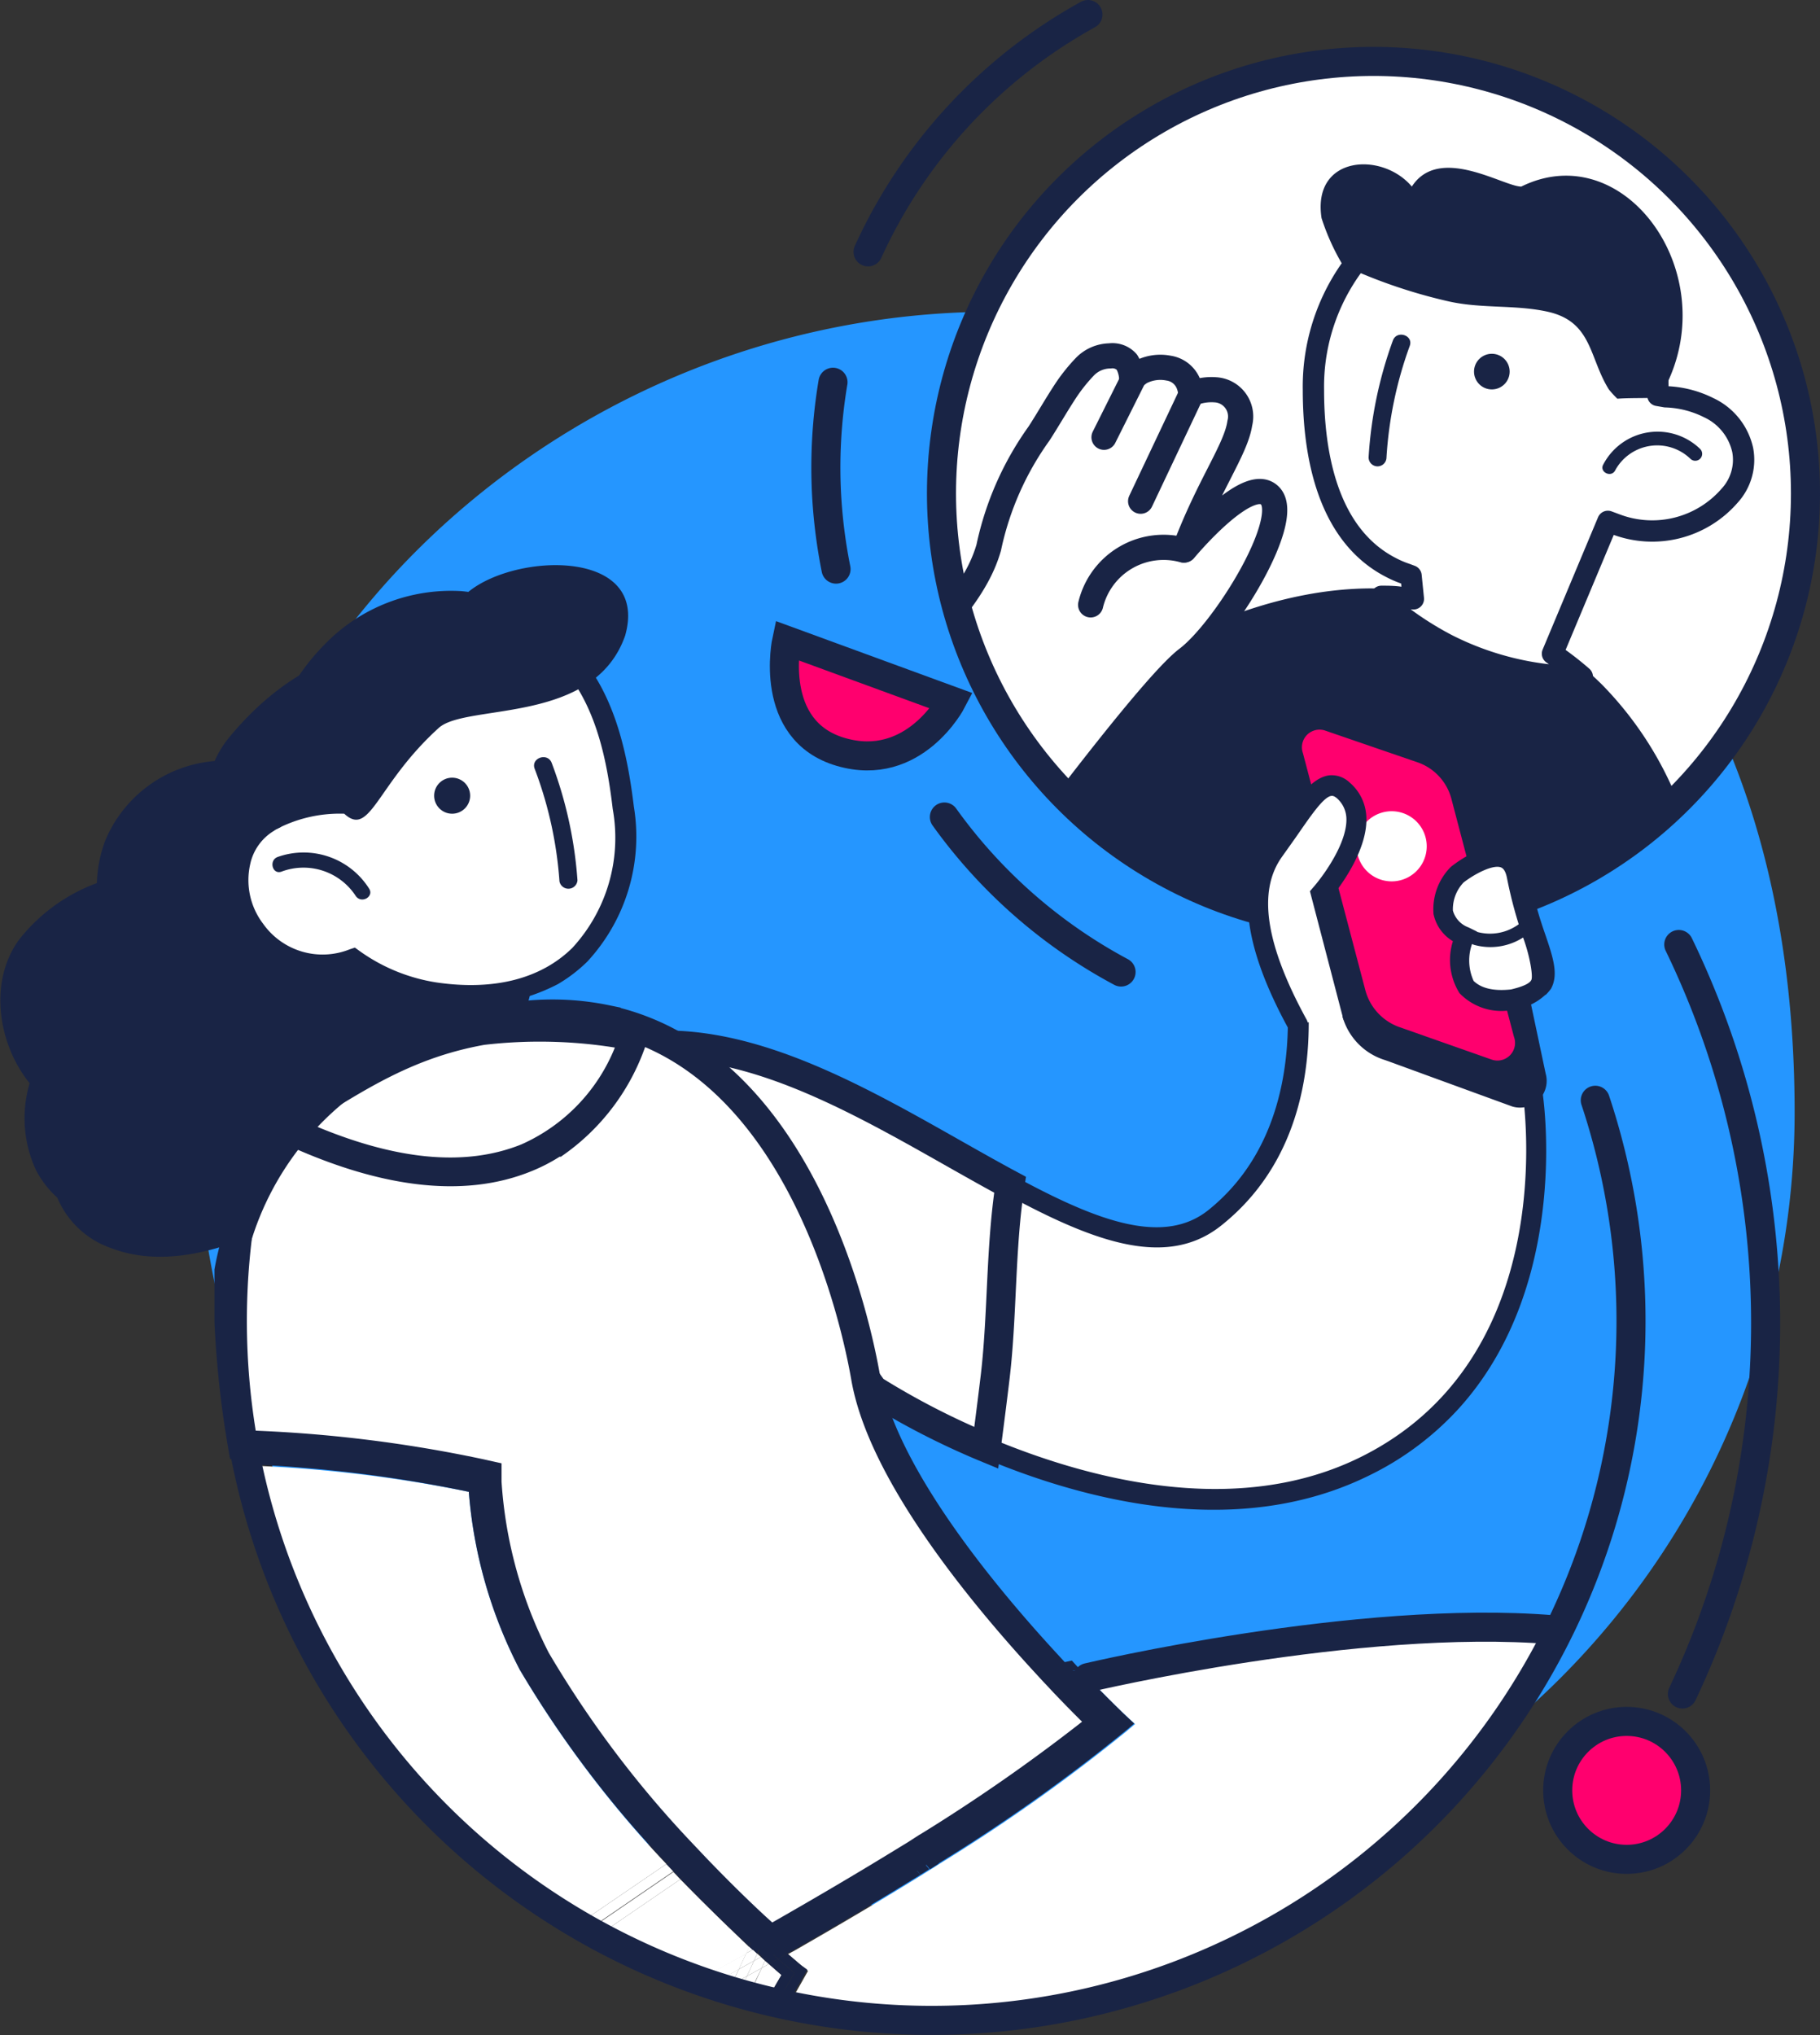
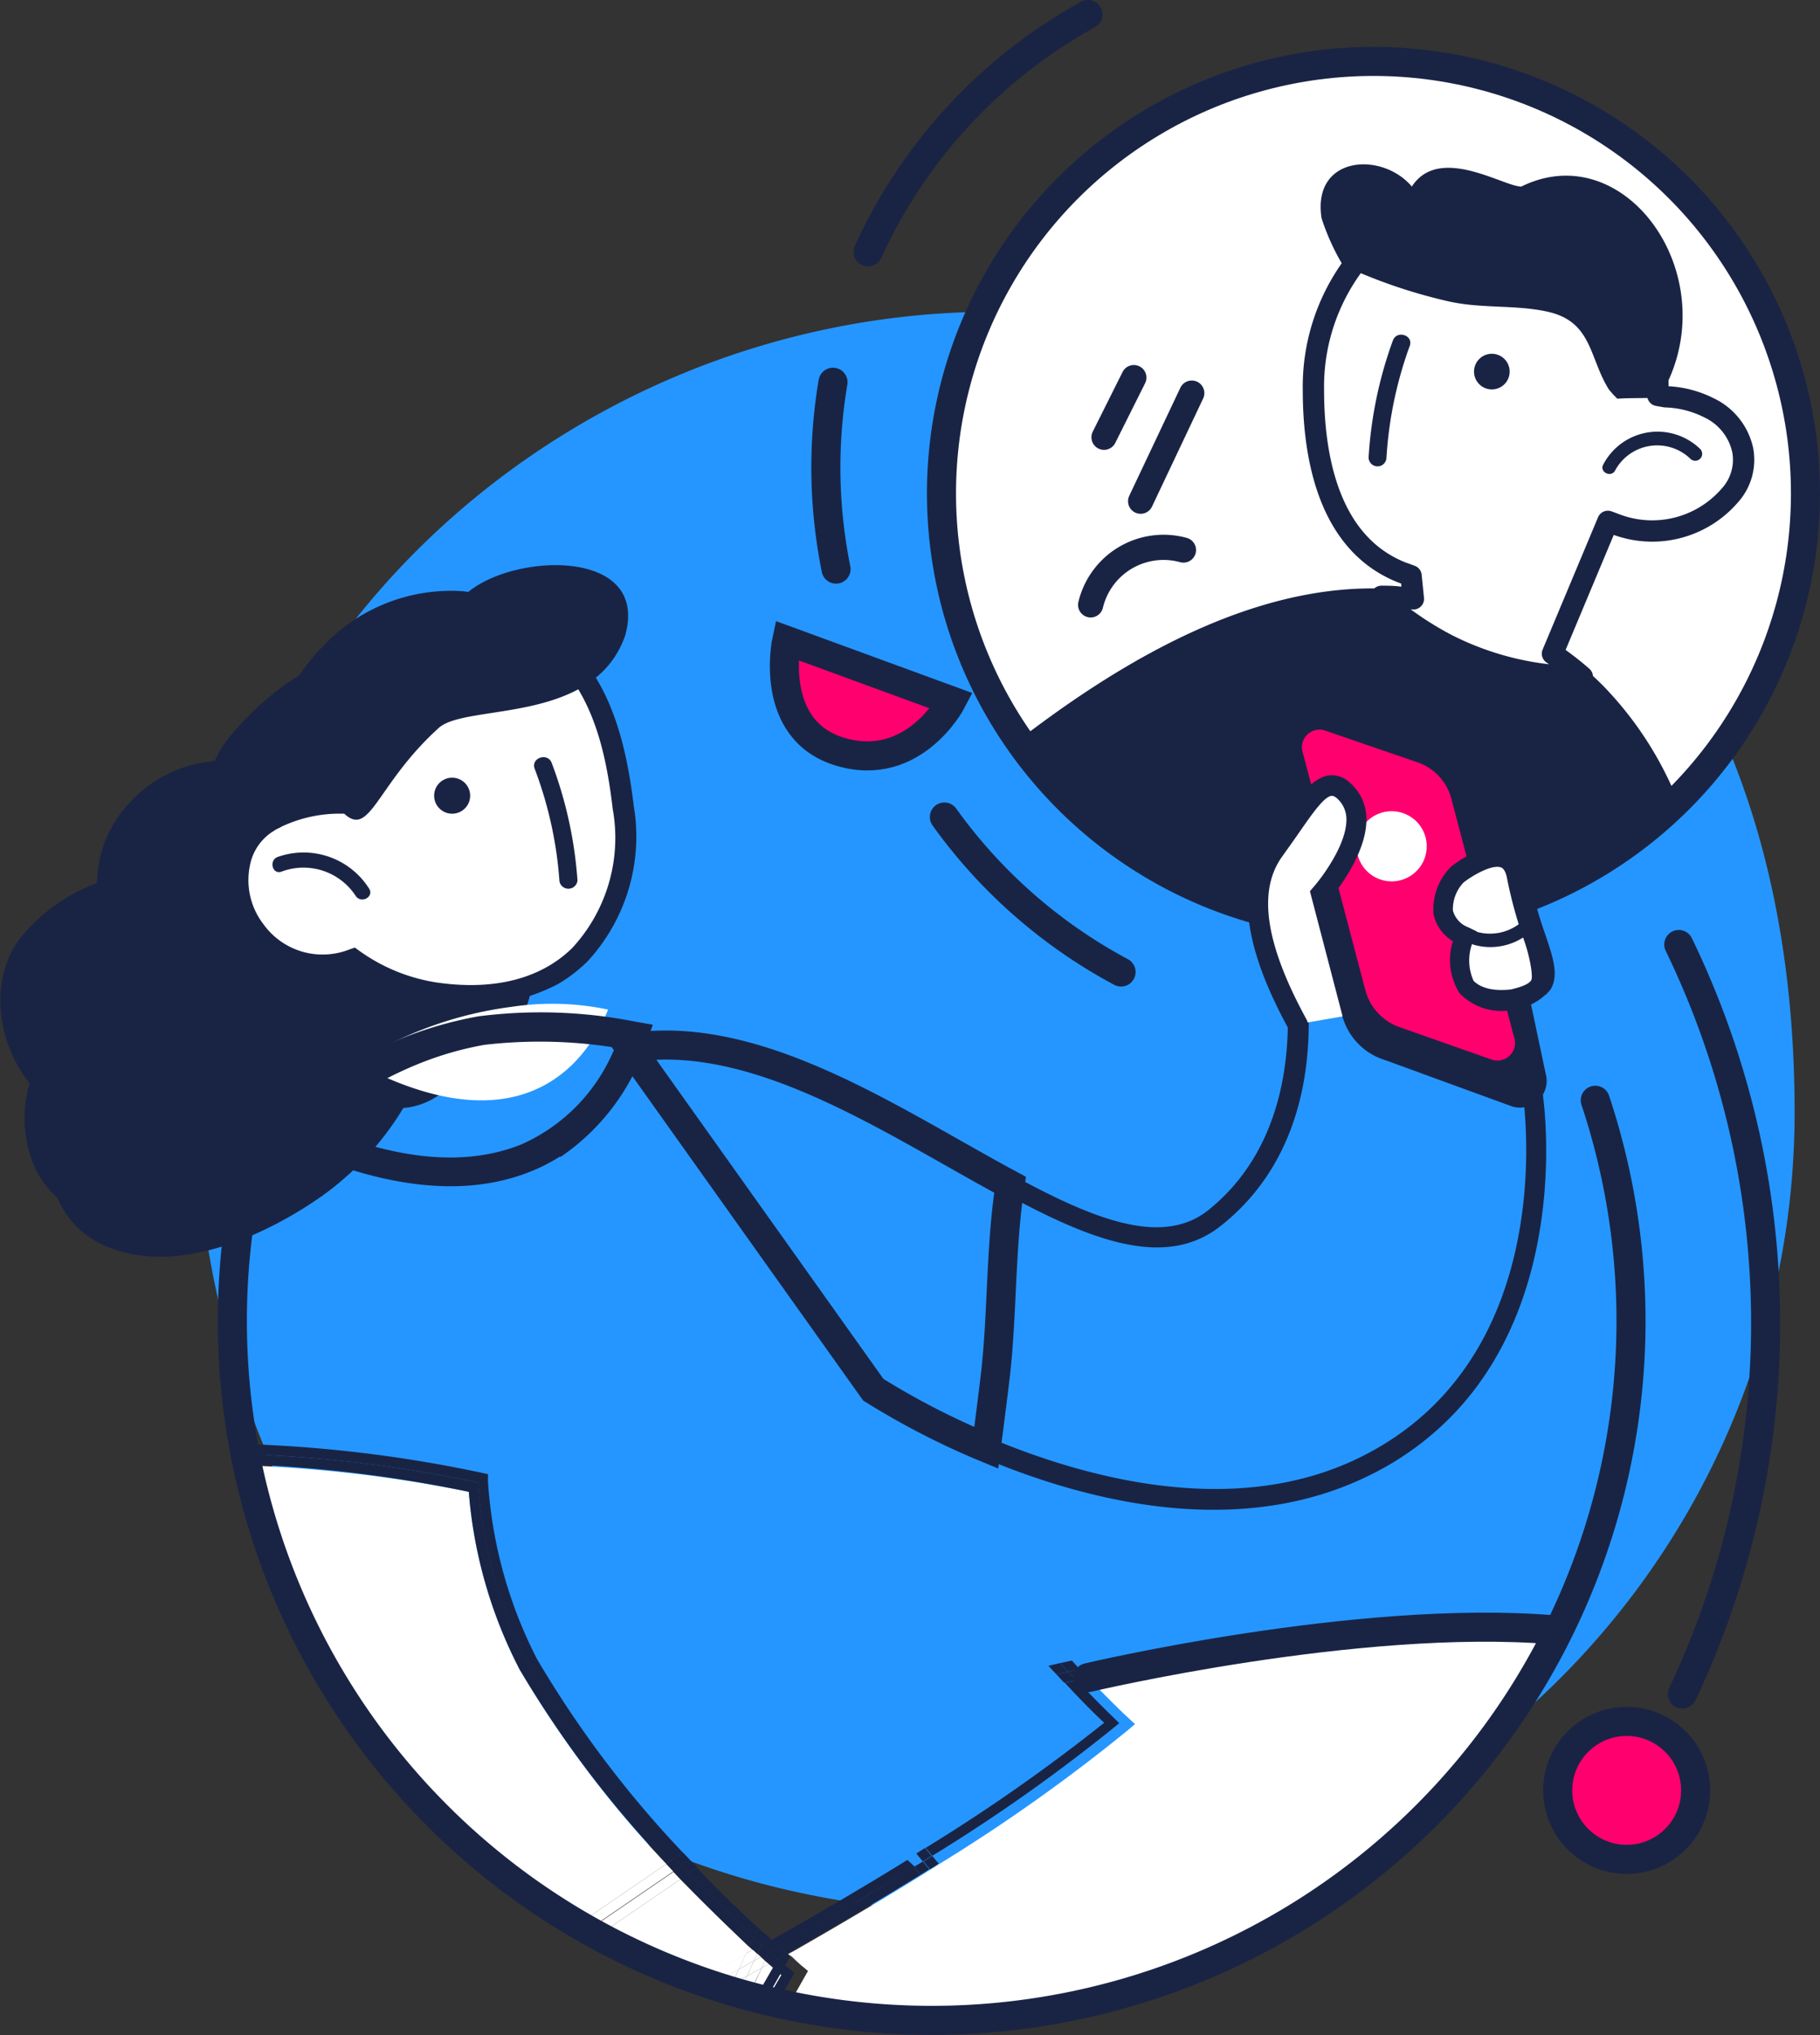
<svg xmlns="http://www.w3.org/2000/svg" viewBox="0 0 93.95 105.05">
  <rect x="0" y="0" width="93.95" height="105.05" fill="#333333" stroke="none" />
  <defs>
    <style>.cls-1,.cls-12,.cls-14,.cls-15,.cls-16,.cls-8,.cls-9{fill:none;}.cls-2{fill:#2596ff;}.cls-11,.cls-3,.cls-6,.cls-7{fill:#fff;}.cls-4{clip-path:url(#clip-path);}.cls-5{fill:#192445;}.cls-11,.cls-12,.cls-13,.cls-14,.cls-15,.cls-16,.cls-6,.cls-7,.cls-8,.cls-9{stroke:#192445;}.cls-12,.cls-14,.cls-15,.cls-16,.cls-6,.cls-7,.cls-8{stroke-linecap:round;}.cls-6,.cls-7,.cls-8{stroke-linejoin:round;}.cls-6{stroke-width:1.1px;}.cls-7,.cls-8{stroke-width:1.3px;}.cls-11,.cls-12,.cls-13,.cls-14,.cls-15,.cls-16,.cls-9{stroke-miterlimit:10;stroke-width:1.5px;}.cls-10,.cls-13{fill:#ff006e;}.cls-14{stroke-dasharray:40 20 40 5;}.cls-15{stroke-dasharray:12.26;}.cls-16{stroke-dasharray:9.7;}</style>
    <clipPath id="clip-path">
      <circle class="cls-1" cx="70.9" cy="25.47" r="22.3" />
    </clipPath>
  </defs>
  <g id="Capa_2" data-name="Capa 2">
    <g id="Capa_1-2" data-name="Capa 1">
      <path class="cls-2" d="M92.64,57.41A41.32,41.32,0,0,1,51.32,98.73c-22.82,0-40.11-15-41.32-41.32C9,34.62,28.5,16.09,51.32,16.09S92.64,29.2,92.64,57.41Z" />
      <circle class="cls-3" cx="70.9" cy="25.47" r="22.3" />
      <g class="cls-4">
        <path class="cls-5" d="M87.81,46.15a26.19,26.19,0,0,1-9.09,4.91c-.24.08-.49.15-.74.21a26.18,26.18,0,0,1-19-2c-1.07-.56-2.11-1.14-3.09-1.76l-.46-.3a30,30,0,0,1-6.7-5.84c6.51-5.66,14.26-10.95,22-11a17.1,17.1,0,0,1,12,5A18.25,18.25,0,0,1,87.81,46.15Z" />
        <path class="cls-6" d="M74.66,33.25a16.75,16.75,0,0,1-2.8-1.85,2.85,2.85,0,0,1-.55-.62c.36,0,.74,0,1.15.08l.5.05-.12-1.19-.24-.09a5.2,5.2,0,0,1-.8-.34c-3.31-1.7-4-5.92-4-9.16a10.53,10.53,0,0,1,2.57-7.07,8.33,8.33,0,0,1,6.26-2.94,8,8,0,0,1,3.75.9,10.14,10.14,0,0,1,5.2,9v.39l.4.07a5.31,5.31,0,0,1,2.22.56,3.16,3.16,0,0,1,1.76,2.19,2.74,2.74,0,0,1-.68,2.36,5.29,5.29,0,0,1-5.85,1.48L83,26.91l-2.86,6.83.27.19a16.08,16.08,0,0,1,1.27,1A15.29,15.29,0,0,1,74.66,33.25Z" />
        <path class="cls-5" d="M83.49,20.58c.79-.06,1.86,0,2.65-.1,0-.1-.25-.37-.2-.46C89,14.13,83.86,7,78.53,9.63c-.92,0-4.24-2.18-5.65,0-1.54-1.83-5.16-1.6-4.66,1.63a11.81,11.81,0,0,0,1.1,2.43,27.23,27.23,0,0,0,5.39,1.85c1.75.41,3.53.17,5.23.56,2.26.53,2.09,2.37,3.11,4A5,5,0,0,0,83.49,20.58Z" />
        <path class="cls-5" d="M87.76,23.17a3.16,3.16,0,0,0-5,.81c-.21.38.4.69.61.31a2.47,2.47,0,0,1,3.89-.61A.34.34,0,0,0,87.76,23.17Z" />
        <circle class="cls-5" cx="77.01" cy="19.18" r="0.92" />
        <path class="cls-5" d="M70.65,23.58a21.32,21.32,0,0,1,1.25-6c.2-.56,1.08-.28.87.28a20.39,20.39,0,0,0-1.2,5.78A.46.46,0,0,1,70.65,23.58Z" />
-         <path class="cls-7" d="M61.28,34c-1.57,1.19-6.49,7.63-9.71,12A19,19,0,0,1,46.4,34.9c2.22-2.71,4-4.4,4.64-6.64a15.63,15.63,0,0,1,2.6-5.89c.49-.76.93-1.54,1.43-2.29A9,9,0,0,1,56,18.93a1.83,1.83,0,0,1,1.29-.56,1,1,0,0,1,.88.32,1.86,1.86,0,0,1,.25.86l.42-.32A2.2,2.2,0,0,1,60.32,19a1.31,1.31,0,0,1,1,.74,1.71,1.71,0,0,1,.15.59,2.72,2.72,0,0,1,1.28-.21A1.38,1.38,0,0,1,64,21.84c-.2,1.37-1.61,3.21-2.86,6.55h0s3.35-4.05,4.45-2.77S63.2,32.55,61.28,34Z" />
        <path class="cls-8" d="M61.09,28.39a3.87,3.87,0,0,0-4.79,2.83" />
        <line class="cls-8" x1="58.53" y1="19.49" x2="56.99" y2="22.57" />
        <line class="cls-8" x1="61.52" y1="20.29" x2="58.88" y2="25.87" />
      </g>
      <circle class="cls-9" cx="70.9" cy="25.47" r="22.3" />
      <path class="cls-5" d="M11.75,38.16a5.27,5.27,0,0,0-.67,1.12,6.71,6.71,0,0,0-5.64,4.09A6.83,6.83,0,0,0,5,45.58a9.14,9.14,0,0,0-4,2.9c-1.59,2.15-1.13,5.38.53,7.43a6.36,6.36,0,0,0,.33,4.49,5.09,5.09,0,0,0,1.1,1.42,4.66,4.66,0,0,0,2.8,2.61c3.54,1.35,8-.67,10.92-2.74a15.32,15.32,0,0,0,4.14-4.5,3.72,3.72,0,0,0,2-.79c3.45-1.59,6.46-5.9,3.35-8.85a3.24,3.24,0,0,0-1.14-2,2.77,2.77,0,0,0-2.09-1.27,5.72,5.72,0,0,0,2.61-1,31.56,31.56,0,0,0,1.85-4.38,3,3,0,0,1,1.91-2C26.42,33.15,18,30.46,11.75,38.16Z" />
-       <path class="cls-3" d="M32.52,54.11c11.32-1.76,23.92,13.8,30.21,8.73s3.79-14.46,3.79-14.46l12.57,7.75s2.43,14.08-8.64,19.55-25.37-4-25.37-4Z" />
      <path class="cls-5" d="M45.46,71.34c1.16.73,14.52,8.94,24.77,3.87,9.83-4.86,8.62-16.95,8.38-18.76l-11.33-7c.46,2.78,1,9.62-4.22,13.79-3.46,2.79-8.35,0-14-3.2-4.9-2.78-10.42-5.92-15.58-5.52Zm29.78,1.43a15.31,15.31,0,0,1-4.55,3.38c-11.2,5.54-25.29-3.6-25.89-4l-.08-.06L31.6,53.72l.84-.13c5.77-.9,11.8,2.53,17.12,5.55s9.94,5.65,12.84,3.3c5.95-4.81,3.65-13.83,3.62-13.92l-.34-1.27,13.89,8.56,0,.24C79.63,56.16,81.26,66.21,75.24,72.77Z" />
      <path class="cls-9" d="M51.38,71c.37-3.18.26-6.6.76-9.85-6-3.22-13-8.1-19.62-7.07L45.08,71.73a39.64,39.64,0,0,0,5.83,3C51.07,73.5,51.23,72.26,51.38,71Z" />
      <path class="cls-5" d="M78.06,57.11l-6.55-2.39a3.28,3.28,0,0,1-2.22-2.29l-3.79-16a1.38,1.38,0,0,1,1.72-1.67l7,2.34a3.18,3.18,0,0,1,2.17,2.24l3.4,16.08A1.38,1.38,0,0,1,78.06,57.11Z" />
      <path class="cls-10" d="M77,54.69,72.2,53a2.78,2.78,0,0,1-1.73-1.93L67.26,38.88a.91.91,0,0,1,1.12-1.18l4.86,1.67a2.73,2.73,0,0,1,1.69,1.89l3.22,12.25A.91.91,0,0,1,77,54.69Z" />
      <path class="cls-3" d="M73.23,44.84a1.81,1.81,0,1,0-2.54.24A1.81,1.81,0,0,0,73.23,44.84Z" />
      <path class="cls-3" d="M78.12,51.59c2.92-.66,1-2.22.21-6.39-.41-2.2-3.12-.06-3.12-.06s-1.88,2,.4,3.19C75.6,48.33,74.2,52,78.12,51.59Z" />
      <path class="cls-5" d="M78,51.07c.59-.14,1-.31,1.06-.52s-.06-1.07-.38-2a22.51,22.51,0,0,1-.89-3.24c-.06-.3-.16-.48-.31-.54-.43-.16-1.39.36-1.93.78A2,2,0,0,0,75,47a1.3,1.3,0,0,0,.81.87l.43.21-.17.44a2.55,2.55,0,0,0,0,2.11C76.45,51,77.08,51.17,78,51.07Zm1.77.28a2.92,2.92,0,0,1-1.57.75h0a3,3,0,0,1-2.86-.84A3.23,3.23,0,0,1,75,48.58a2.14,2.14,0,0,1-1-1.4,3.1,3.1,0,0,1,.84-2.38l.06-.06c.3-.24,1.83-1.39,3-1a1.61,1.61,0,0,1,1,1.33,23,23,0,0,0,.85,3.11c.42,1.23.72,2.12.31,2.86A2.47,2.47,0,0,1,79.79,51.35Z" />
      <path class="cls-5" d="M78.43,47.68a2.5,2.5,0,0,1-2.18.42c-.43-.12-.58.56-.15.67a3.13,3.13,0,0,0,2.71-.51C79.16,48,78.79,47.41,78.43,47.68Z" />
      <path class="cls-3" d="M31.39,52.11c-1.43,3.54-5.18,6.93-13,2.76a19.6,19.6,0,0,1,8-2.9A14,14,0,0,1,31.39,52.11Z" />
      <path class="cls-3" d="M29.66,34.36A8.27,8.27,0,0,0,23.73,31c-5-.31-9.34,4-9.68,9.54,0,0,0,0,0,0a10.75,10.75,0,0,0,0,1.71c-2.15,1.06-2.26,4-.92,5.71a4.34,4.34,0,0,0,5.06,1.46,9.6,9.6,0,0,0,4.24,1.73c7,1,10.38-3.78,9.68-9.53C31.85,39.14,31.29,36.4,29.66,34.36Z" />
      <path class="cls-5" d="M14.18,42.86a2.66,2.66,0,0,0-1.27,1.77,3.72,3.72,0,0,0,.68,3.06A3.76,3.76,0,0,0,18.05,49l.27-.09.22.16a9.24,9.24,0,0,0,4,1.64c2.95.43,5.37-.18,7-1.78a8.38,8.38,0,0,0,2.09-7.17c-.28-2.37-.79-5.06-2.39-7.06a7.79,7.79,0,0,0-5.55-3.14A8,8,0,0,0,17.51,34a10.15,10.15,0,0,0-3,6.64v.09a10.87,10.87,0,0,0,0,1.58l0,.37-.33.16ZM28.79,50.8a9.93,9.93,0,0,1-6.4.94,10.3,10.3,0,0,1-4.24-1.68,4.88,4.88,0,0,1-6.27-5.66A3.7,3.7,0,0,1,13.54,42a10,10,0,0,1,0-1.44V40.5a11.16,11.16,0,0,1,3.26-7.28,9.08,9.08,0,0,1,7-2.71,8.79,8.79,0,0,1,6.31,3.54c1.77,2.21,2.32,5.21,2.61,7.58a9.5,9.5,0,0,1-2.4,8A7.75,7.75,0,0,1,28.79,50.8Z" />
      <circle class="cls-5" cx="23.34" cy="41.07" r="0.93" />
      <path class="cls-5" d="M29.81,45.44a21.43,21.43,0,0,0-1.33-6.06c-.21-.56-1.09-.26-.88.3a20.36,20.36,0,0,1,1.28,5.81A.47.47,0,0,0,29.81,45.44Z" />
      <path class="cls-5" d="M19.05,45.86a4,4,0,0,0-4.71-1.63c-.48.17-.28.93.19.76a3.22,3.22,0,0,1,3.83,1.25C18.65,46.67,19.33,46.28,19.05,45.86Z" />
      <path class="cls-5" d="M17.77,42c1.35,1.25,1.66-1.51,4.88-4.43,1.43-1.28,8-.14,9.62-4.76C33.63,28,25.65,28.57,23.73,31A9.67,9.67,0,0,0,14.08,42.9,7.05,7.05,0,0,1,17.77,42Z" />
      <path class="cls-3" d="M56.16,86.59c1.15,1.2,1.93,1.94,2,2l.43.4-.45.38a89.3,89.3,0,0,1-9.67,6.85c-.16.1-.3.2-.46.29l-.46.29c-2.16,1.34-4.39,2.65-6.57,3.9l-.3.16.69.59.34.28-1.13,2a42.34,42.34,0,0,0,7.39.64,36.45,36.45,0,0,0,5.25-.38l.6-.1.6-.11a35.64,35.64,0,0,0,4.42-1.08l1.39-.47a36.24,36.24,0,0,0,16.4-12s4-4.51,4-6A118.48,118.48,0,0,0,56.16,86.59Z" />
-       <path class="cls-11" d="M54.94,86.86l-.41-.44c-.14-.14-.27-.29-.41-.44-3.49-3.77-8.6-10-9.44-14.91-.47-2.7-3.32-16.3-13.39-18.45a13.76,13.76,0,0,0-4.81-.13,18.94,18.94,0,0,0-7.83,2.82,15.67,15.67,0,0,0-6.83,10.28c0,.86,0,1.73,0,2.61a50.9,50.9,0,0,0,.69,6.37,69.14,69.14,0,0,1,12.27,1.48l.36.08,0,.37a23.32,23.32,0,0,0,2.53,9.17,55,55,0,0,0,7.54,10l.36.38.36.38c1.18,1.23,2.27,2.29,3.15,3.1l.41.37.27.25.25-.14c2.25-1.28,4.55-2.63,6.78-4l.46-.28.45-.29A92,92,0,0,0,57,88.92C56.54,88.5,55.82,87.78,54.94,86.86Z" />
-       <path class="cls-5" d="M57.75,88.94a87.74,87.74,0,0,1-9.66,6.85c.12.14.22.27.34.4a89.3,89.3,0,0,0,9.67-6.85l.45-.38-.43-.4s-.81-.77-2-2l-.61.14C56.86,88.1,57.75,88.94,57.75,88.94Z" />
      <path class="cls-5" d="M55.74,86.16l-.41-.45-.61.13.41.45Z" />
      <path class="cls-5" d="M55.55,86.73l.61-.14-.42-.43-.61.13Z" />
      <path class="cls-5" d="M40.64,100.83l.3-.16c2.18-1.25,4.41-2.56,6.57-3.9l-.33-.41c-2.29,1.42-4.65,2.81-7,4.11Z" />
      <path class="cls-5" d="M48,96.48c.16-.09.3-.19.46-.29-.12-.13-.22-.26-.34-.4l-.45.29Z" />
      <path class="cls-5" d="M47.51,96.77l.46-.29-.33-.4-.46.28Z" />
      <path class="cls-5" d="M57,88.92a92,92,0,0,1-9.22,6.46l.34.41a87.74,87.74,0,0,0,9.66-6.85s-.89-.84-2.2-2.21l-.61.13C55.82,87.78,56.54,88.5,57,88.92Z" />
      <path class="cls-5" d="M54.53,86.42l.6-.13-.41-.45-.6.14C54.26,86.13,54.39,86.28,54.53,86.42Z" />
      <path class="cls-5" d="M55.55,86.73l-.42-.44-.6.13.41.44Z" />
      <path class="cls-5" d="M39.94,100.22l.29.25c2.3-1.3,4.66-2.69,7-4.11L46.84,96c-2.23,1.38-4.53,2.73-6.78,4Z" />
      <path class="cls-5" d="M40.06,100l-.25.14.13.12Z" />
      <path class="cls-5" d="M47.3,95.67l.34.41.45-.29-.34-.41Z" />
-       <path class="cls-5" d="M47.18,96.36l.46-.28-.34-.41-.46.28Z" />
      <path class="cls-3" d="M37,102.86l.51.14.26-.57Z" />
      <path class="cls-3" d="M39.69,101.37l-.37.21-.77,1.67.91.2.88-1.51Z" />
      <path class="cls-3" d="M38.56,102l-.78.43-.26.57.52.12Z" />
      <path class="cls-3" d="M39.32,101.58l-.76.42L38,103.12l.51.13Z" />
      <path class="cls-3" d="M26.83,86.18A24,24,0,0,1,24.2,77a69.63,69.63,0,0,0-11.47-1.36C15,86.8,21,95,29.3,99.69l5.1-3.48A55.65,55.65,0,0,1,26.83,86.18Z" />
      <path class="cls-3" d="M35.12,97l-4.78,3.27a34.8,34.8,0,0,0,5.25,2.2l2.93-1.62.16-.35C37.72,99.58,36.48,98.39,35.12,97Z" />
      <path class="cls-3" d="M38.52,100.82l.34-.19-.18-.16Z" />
      <path class="cls-3" d="M34.76,96.59l-.36-.38-5.1,3.48.52.28Z" />
      <path class="cls-3" d="M35.12,97l-.36-.38L29.82,100l.52.27Z" />
      <path class="cls-3" d="M38.14,101.64l-1.83,1,.7.21.77-.43Z" />
      <path class="cls-3" d="M39.49,101.2l-.17.38.37-.21Z" />
      <path class="cls-3" d="M38.14,101.64l-.36.79.78-.43.36-.79Z" />
      <path class="cls-3" d="M39.49,101.2l-.21-.19-.36.2-.36.79.76-.42Z" />
      <path class="cls-3" d="M35.59,102.44l.72.21,1.83-1,.38-.82Z" />
      <path class="cls-3" d="M39.09,100.84l-.23-.21-.34.19-.38.82.78-.43Z" />
      <path class="cls-3" d="M38.92,101.21l.36-.2-.19-.17Z" />
-       <path class="cls-5" d="M41.33,101.42l-.69-.59-.48.28c.54.47.85.72.85.72l-1,1.73.53.1,1.13-2Z" />
+       <path class="cls-5" d="M41.33,101.42l-.69-.59-.48.28l-1,1.73.53.1,1.13-2Z" />
      <path class="cls-5" d="M27.28,85.93a55.54,55.54,0,0,0,7.54,10l.44-.3a55,55,0,0,1-7.54-10,23.32,23.32,0,0,1-2.53-9.17l0-.37-.36-.08a69.14,69.14,0,0,0-12.27-1.48c0,.18.07.35.11.53a68.19,68.19,0,0,1,12,1.46A24.24,24.24,0,0,0,27.28,85.93Z" />
      <path class="cls-5" d="M38.9,100l.23-.5c-.88-.81-2-1.87-3.15-3.1l-.43.3C36.82,98,38,99.13,38.9,100Z" />
      <path class="cls-5" d="M38.9,100l.41.37.23-.5-.41-.37Z" />
      <path class="cls-5" d="M39.33,100.37l.48-.27-.27-.25-.23.5Z" />
      <path class="cls-5" d="M35.18,96.3l.44-.3-.36-.38-.44.3Z" />
      <path class="cls-5" d="M36,96.38,35.62,96l-.44.3c.12.13.24.26.37.38Z" />
      <path class="cls-5" d="M39.75,100.74l.41.37.48-.28-.41-.36Z" />
      <path class="cls-5" d="M39.75,100.74l.48-.27-.29-.25-.23.49Z" />
      <path class="cls-5" d="M39.71,100.71l.23-.49-.13-.12-.48.27Z" />
      <path class="cls-5" d="M40.34,101.94l-.88,1.51.55.11,1-1.73s-.31-.25-.85-.72l-.47.26Z" />
      <path class="cls-5" d="M26.83,86.18a55.65,55.65,0,0,0,7.57,10l.42-.29a55.54,55.54,0,0,1-7.54-10,24.24,24.24,0,0,1-2.6-9.37,68.19,68.19,0,0,0-12-1.46c0,.18.06.35.1.52A69.63,69.63,0,0,1,24.2,77,24,24,0,0,0,26.83,86.18Z" />
      <path class="cls-5" d="M38.68,100.47l.22-.49c-.92-.85-2.08-2-3.35-3.3l-.43.29C36.48,98.39,37.72,99.58,38.68,100.47Z" />
      <path class="cls-5" d="M39.31,100.35,38.9,100l-.22.49.18.16.43-.24Z" />
      <path class="cls-5" d="M39.29,100.39l0,0,0,0Z" />
      <path class="cls-5" d="M34.82,95.92l-.42.29.36.38.42-.29Z" />
      <path class="cls-5" d="M35.55,96.68c-.13-.12-.25-.25-.37-.38l-.42.29.36.38Z" />
      <path class="cls-5" d="M39.68,100.78l-.19.42.2.17.47-.26-.41-.37Z" />
      <path class="cls-5" d="M39.28,101l.21.19.19-.42Z" />
      <path class="cls-5" d="M39.68,100.78l.07,0,0,0Z" />
      <path class="cls-5" d="M38.86,100.63l.23.21.2-.45Z" />
      <path class="cls-5" d="M39.71,100.71l-.38-.34,0,0-.2.45.19.17.4-.23Z" />
      <path class="cls-12" d="M12.73,60.93a36.1,36.1,0,1,0,69.62-4.14" />
      <path class="cls-3" d="M67,52.86c-2.26-4.13-2.63-7-1.24-9,1.69-2.36,2.55-4,3.58-3.13,2,1.78-1.15,5.36-1.15,5.36l1.64,6.28" />
      <path class="cls-5" d="M70.23,52.77a.53.53,0,0,1-.9-.22L67.62,46l.18-.21c.5-.57,1.78-2.31,1.7-3.6a1.45,1.45,0,0,0-.5-1c-.15-.12-.22-.11-.25-.11-.41,0-1.15,1.12-1.86,2.14l-.71,1c-1.27,1.77-.86,4.52,1.27,8.41a.52.52,0,0,1-.21.71.53.53,0,0,1-.71-.21c-2.34-4.27-2.73-7.39-1.2-9.52l.69-1c1-1.49,1.72-2.47,2.59-2.59a1.34,1.34,0,0,1,1.06.37,2.46,2.46,0,0,1,.86,1.74c.1,1.65-1.26,3.52-1.77,4.14l1.58,6A.47.47,0,0,1,70.23,52.77Z" />
      <circle class="cls-13" cx="83.97" cy="92.41" r="3.56" />
      <path class="cls-14" d="M86.66,48.75a44.82,44.82,0,0,1-.46,40" />
      <path class="cls-15" d="M48.75,42.17a26.72,26.72,0,0,0,9.12,8" />
      <path class="cls-16" d="M43,19.73a26.52,26.52,0,0,0-.32,6,27.19,27.19,0,0,0,.48,3.66" />
      <path class="cls-14" d="M56.16.75A26.58,26.58,0,0,0,44.81,13" />
      <path class="cls-12" d="M56.16,86.59s13.94-3.3,24-2.47" />
      <path class="cls-5" d="M16,58c4.38,1.89,8,2.24,10.91,1.07a9.24,9.24,0,0,0,4.83-5A24.71,24.71,0,0,0,25,53.93C21.32,54.59,18.84,56.24,16,58Zm12.91,1.69a9,9,0,0,1-1.45.75c-3.53,1.45-8,.9-13.3-1.65L13,58.28l1-.73c3.25-2.32,6.29-4.29,10.68-5.09a25.2,25.2,0,0,1,8.16.28l.86.15-.29.83A11.47,11.47,0,0,1,28.93,59.72Z" />
      <path class="cls-13" d="M49.13,36.18l-8.52-3.12s-1,4.64,2.79,5.75S49.13,36.18,49.13,36.18Z" />
    </g>
  </g>
</svg>